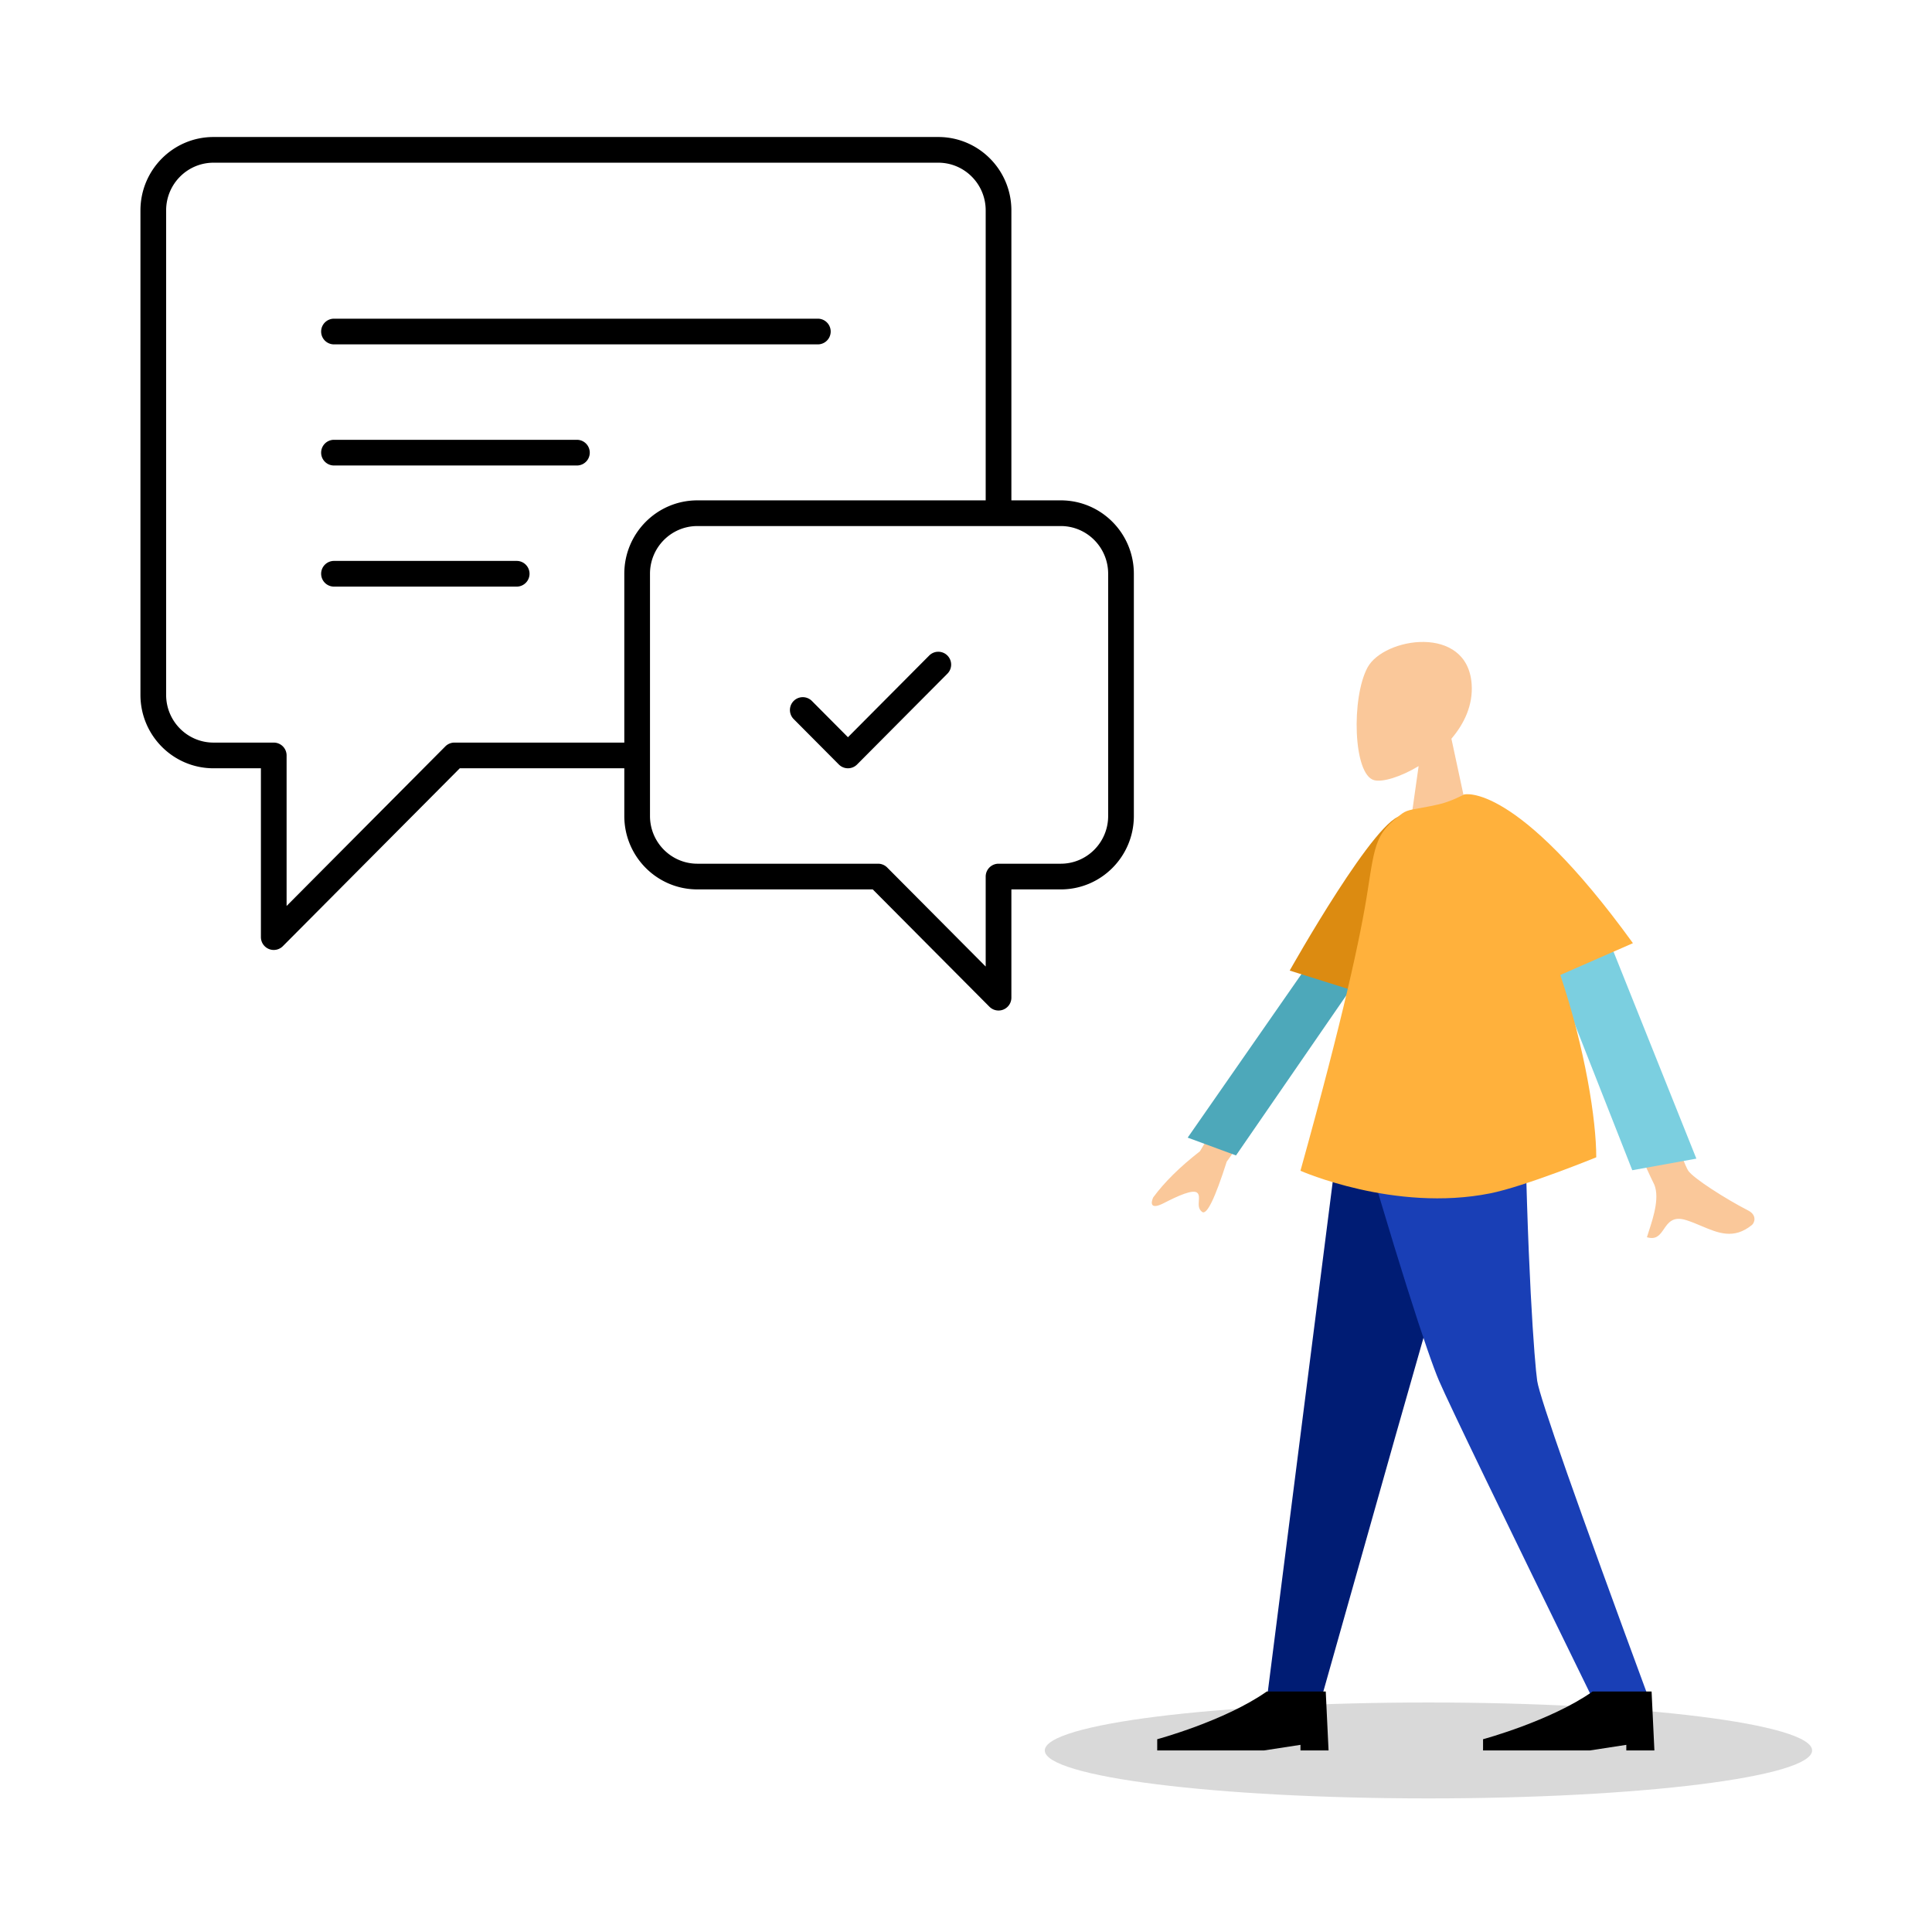
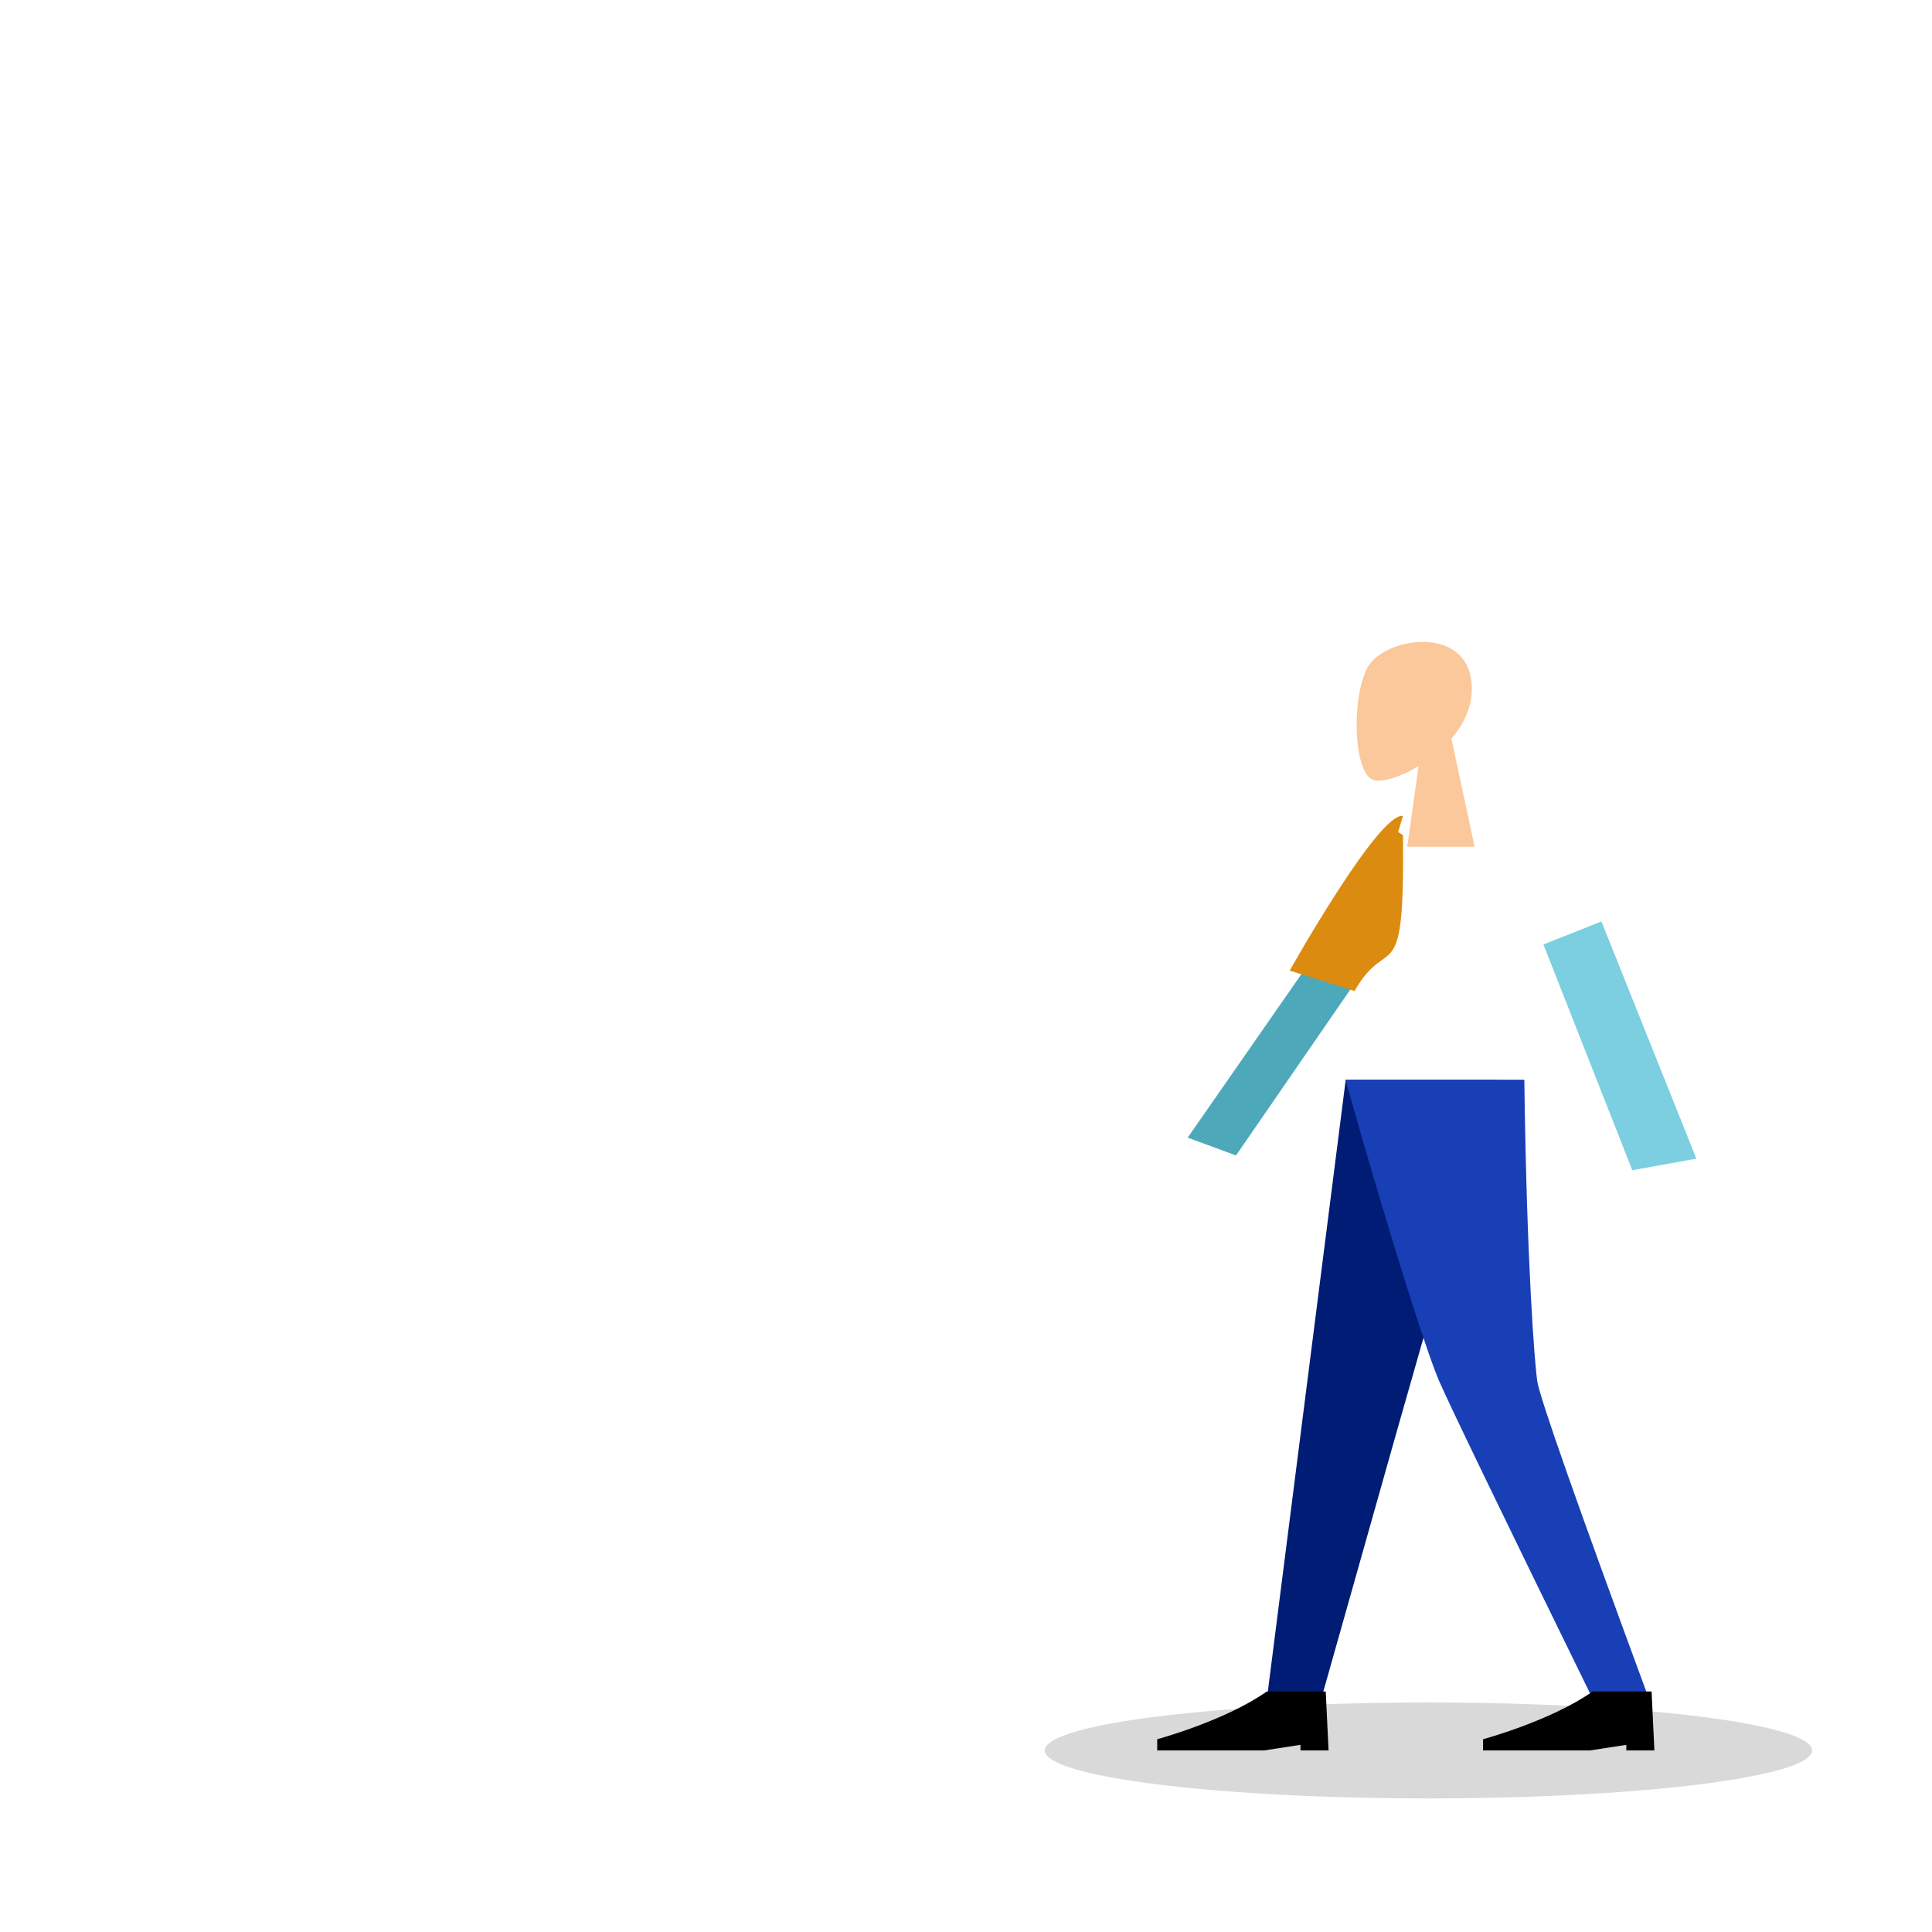
<svg xmlns="http://www.w3.org/2000/svg" width="564" height="564" fill="none">
  <g clip-path="url(#a)">
    <path fill="#000" d="M417 525c-61.856 0-112-6.268-112-14s50.144-14 112-14 112 6.268 112 14-50.144 14-112 14" opacity=".15" />
-     <path fill="#000" fill-rule="evenodd" d="M41 61.425c0-11.816 9.532-21.429 21.333-21.429h211.582c11.801 0 21.333 9.613 21.333 21.429v84.643h14.419c11.801 0 21.333 9.612 21.333 21.428v70.714c0 11.816-9.532 21.429-21.333 21.429h-14.419v31.607a3.751 3.751 0 0 1-6.409 2.645l-34.066-34.252h-51.19c-11.801 0-21.333-9.613-21.333-21.429v-13.928h-48.026l-51.65 51.93a3.75 3.75 0 0 1-6.408-2.644v-49.286H62.333c-11.8 0-21.333-9.613-21.333-21.429zM189.75 238.21c0 7.712 6.213 13.929 13.833 13.929h52.749a3.75 3.75 0 0 1 2.659 1.106l28.757 28.913v-26.269a3.75 3.75 0 0 1 3.75-3.75h18.169c7.62 0 13.833-6.217 13.833-13.929v-70.714c0-7.712-6.213-13.928-13.833-13.928H203.583c-7.62 0-13.833 6.216-13.833 13.928zm97.998-92.142h-84.165c-11.801 0-21.333 9.612-21.333 21.428v49.286h-49.585c-.998 0-1.955.398-2.659 1.105l-46.34 46.592v-43.947a3.75 3.75 0 0 0-3.75-3.75H62.333c-7.62 0-13.833-6.217-13.833-13.929V61.425c0-7.712 6.213-13.929 13.833-13.929h211.582c7.62 0 13.833 6.217 13.833 13.929zM93.749 96.782a3.75 3.75 0 0 1 3.75-3.75h141.25a3.75 3.75 0 0 1 0 7.5H97.499a3.75 3.75 0 0 1-3.75-3.75m0 35.357a3.75 3.75 0 0 1 3.75-3.75h70.918a3.75 3.75 0 0 1 0 7.5H97.499a3.75 3.75 0 0 1-3.75-3.75m0 35.357a3.75 3.75 0 0 1 3.75-3.75h53.335a3.75 3.75 0 0 1 0 7.5H97.499a3.75 3.75 0 0 1-3.75-3.75m182.81 23.859a3.75 3.75 0 0 1 .015 5.303l-26.375 26.518a3.75 3.75 0 0 1-5.317 0l-13.188-13.259a3.75 3.75 0 0 1 5.318-5.289l10.528 10.586 23.716-23.845a3.75 3.75 0 0 1 5.303-.014" clip-rule="evenodd" />
    <path fill="#FAC89A" fill-rule="evenodd" d="M414.133 223.646c-5.31 3.197-10.527 4.742-12.976 4.111-6.142-1.581-6.706-24.027-1.955-32.876s29.18-12.705 30.411 4.827c.428 6.085-2.13 11.515-5.908 15.946l6.775 31.55H410.8z" clip-rule="evenodd" />
    <path fill="#001C74" fill-rule="evenodd" d="M437.04 315.199 407.311 419.43l-21.691 76.823H369.8l23.049-181.054z" clip-rule="evenodd" />
    <path fill="#193FB6" fill-rule="evenodd" d="M444.99 315.199c.688 53.722 3.033 83.023 3.755 87.904q1.083 7.321 32.75 93.15h-16.389q-40.314-82.338-45.009-93.15c-3.13-7.208-12.789-36.509-27.337-87.904z" clip-rule="evenodd" />
    <path fill="#000" fill-rule="evenodd" d="m482.96 511.001-.82-17.204h-17.22c-12.248 8.602-31.98 13.927-31.98 13.927v3.277h31.16l10.66-1.638v1.638zm-95.12 0-.82-17.204H369.8c-12.248 8.602-31.98 13.927-31.98 13.927v3.277h31.16l10.66-1.638v1.638z" clip-rule="evenodd" />
-     <path fill="#FAC89A" fill-rule="evenodd" d="M492.837 341.753c-3-4.528-30.224-83.273-30.224-83.273l-17.803 2.337s36.133 81.356 37.785 84.303c2.145 3.828.125 10.045-1.245 14.26-.212.652-.409 1.256-.572 1.797 2.754.832 3.826-.735 4.956-2.387 1.276-1.866 2.626-3.841 6.558-2.588 1.519.483 2.977 1.099 4.401 1.7 4.919 2.076 9.438 3.983 14.71-.274.836-.675 1.562-2.908-1.051-4.247-6.508-3.338-16.048-9.415-17.515-11.628m-142.55-5.659 43.491-72.761 10.861 10.934-46.532 64.863q-5.14 16.138-7.169 14.664c-1.141-.829-1.05-2.09-.967-3.252.064-.905.125-1.75-.404-2.282-1.209-1.217-5.682.839-9.843 2.972s-3.711-.305-3.07-1.683q4.93-6.696 13.633-13.455" clip-rule="evenodd" />
    <path fill="#7BCFE0" d="m467.5 269.002-16.932 6.716 25.939 65.902 18.705-3.384z" />
    <path fill="#4DA8BA" d="m389.308 270.876 11.704 8.092-40.188 58.331-14.108-5.194z" />
    <path fill="#DC8B11" fill-rule="evenodd" d="m409.563 243.809-1.401-.918 1.401-4.7c-7.063-1.179-33.068 45.144-33.068 45.144l18.94 5.952c9.945-17.483 14.652 1.229 14.128-45.478" clip-rule="evenodd" />
-     <path fill="#FFB13C" d="M476.695 275.336c-34.342-47.419-49.287-43.404-49.287-43.404s-3.927 2.124-7.506 2.905c-.856.187-1.712.366-2.553.542-4.158.871-6.319.847-8.053 2.129-7.445 5.502-7.884 8.376-10.014 22.325-2.019 13.216-7.195 37.193-19.647 81.945 0 0 27.475 12.149 55.355 6.601 10.206-2.031 30.999-10.53 30.999-10.53 0-10.903-3.203-31.506-10.494-53.233z" />
  </g>
  <defs>
    <clipPath id="a">
      <path fill="#fff" d="M0-.004h564v564H0z" />
    </clipPath>
  </defs>
</svg>